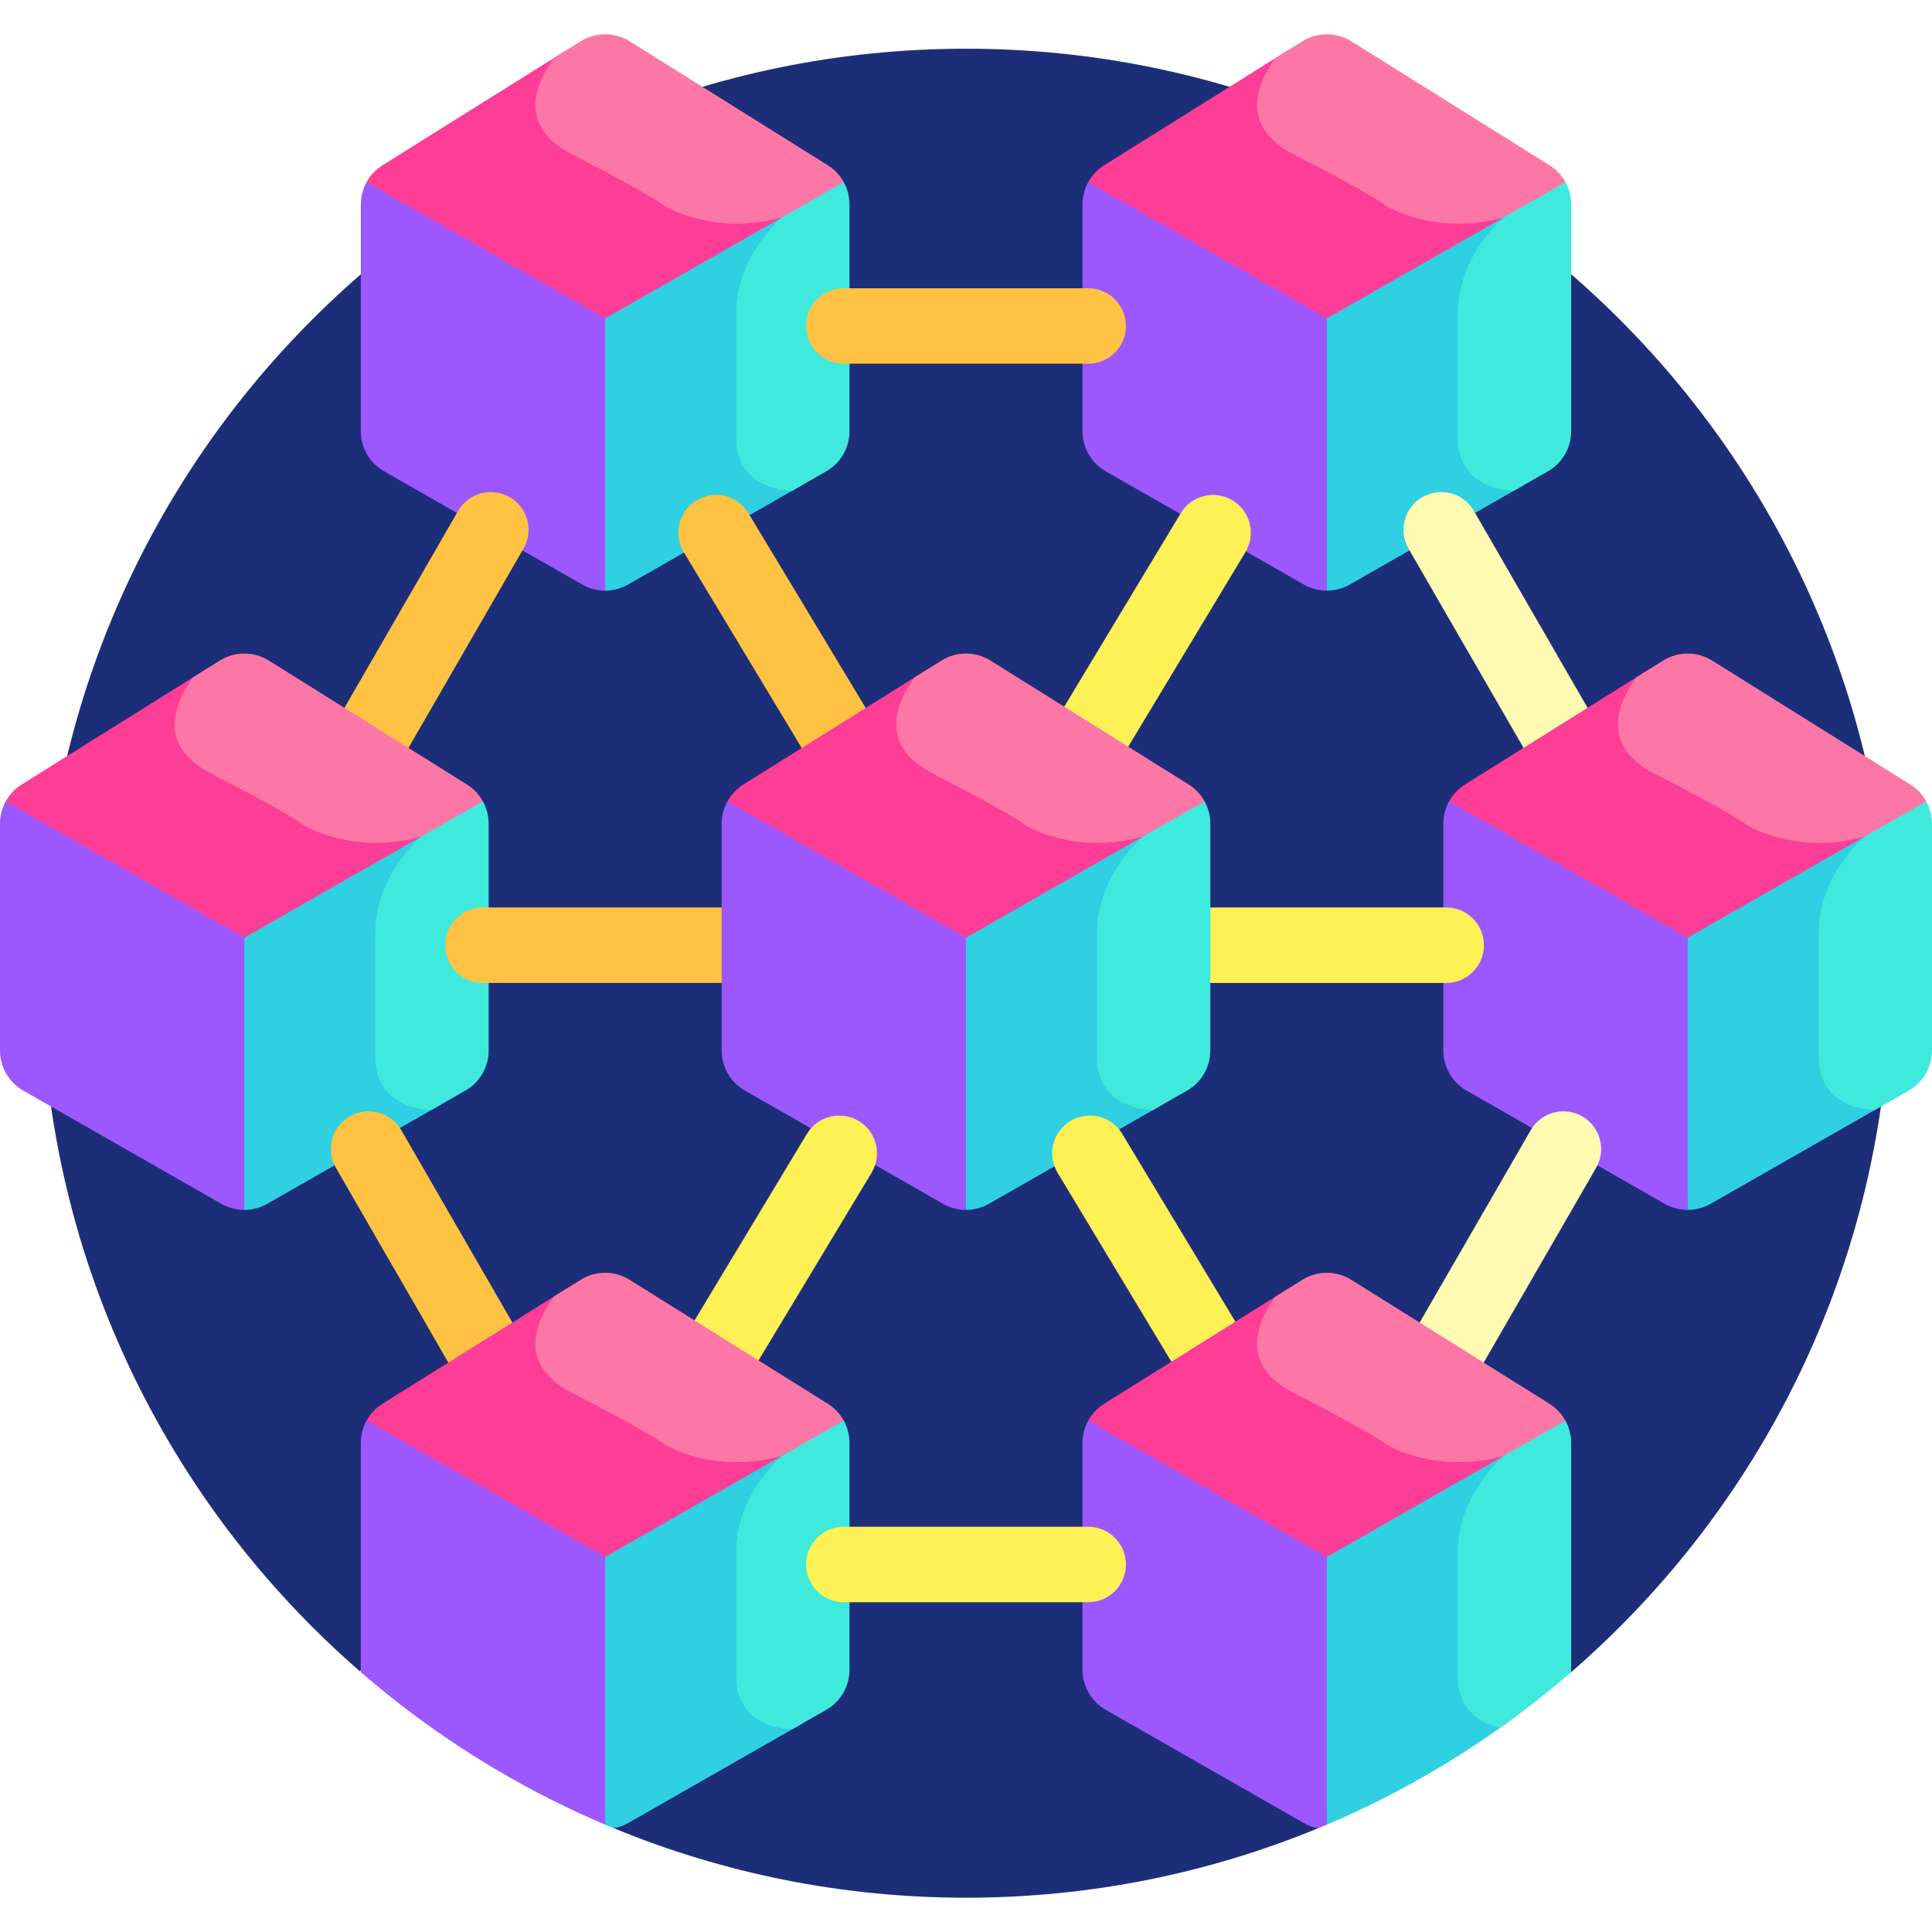
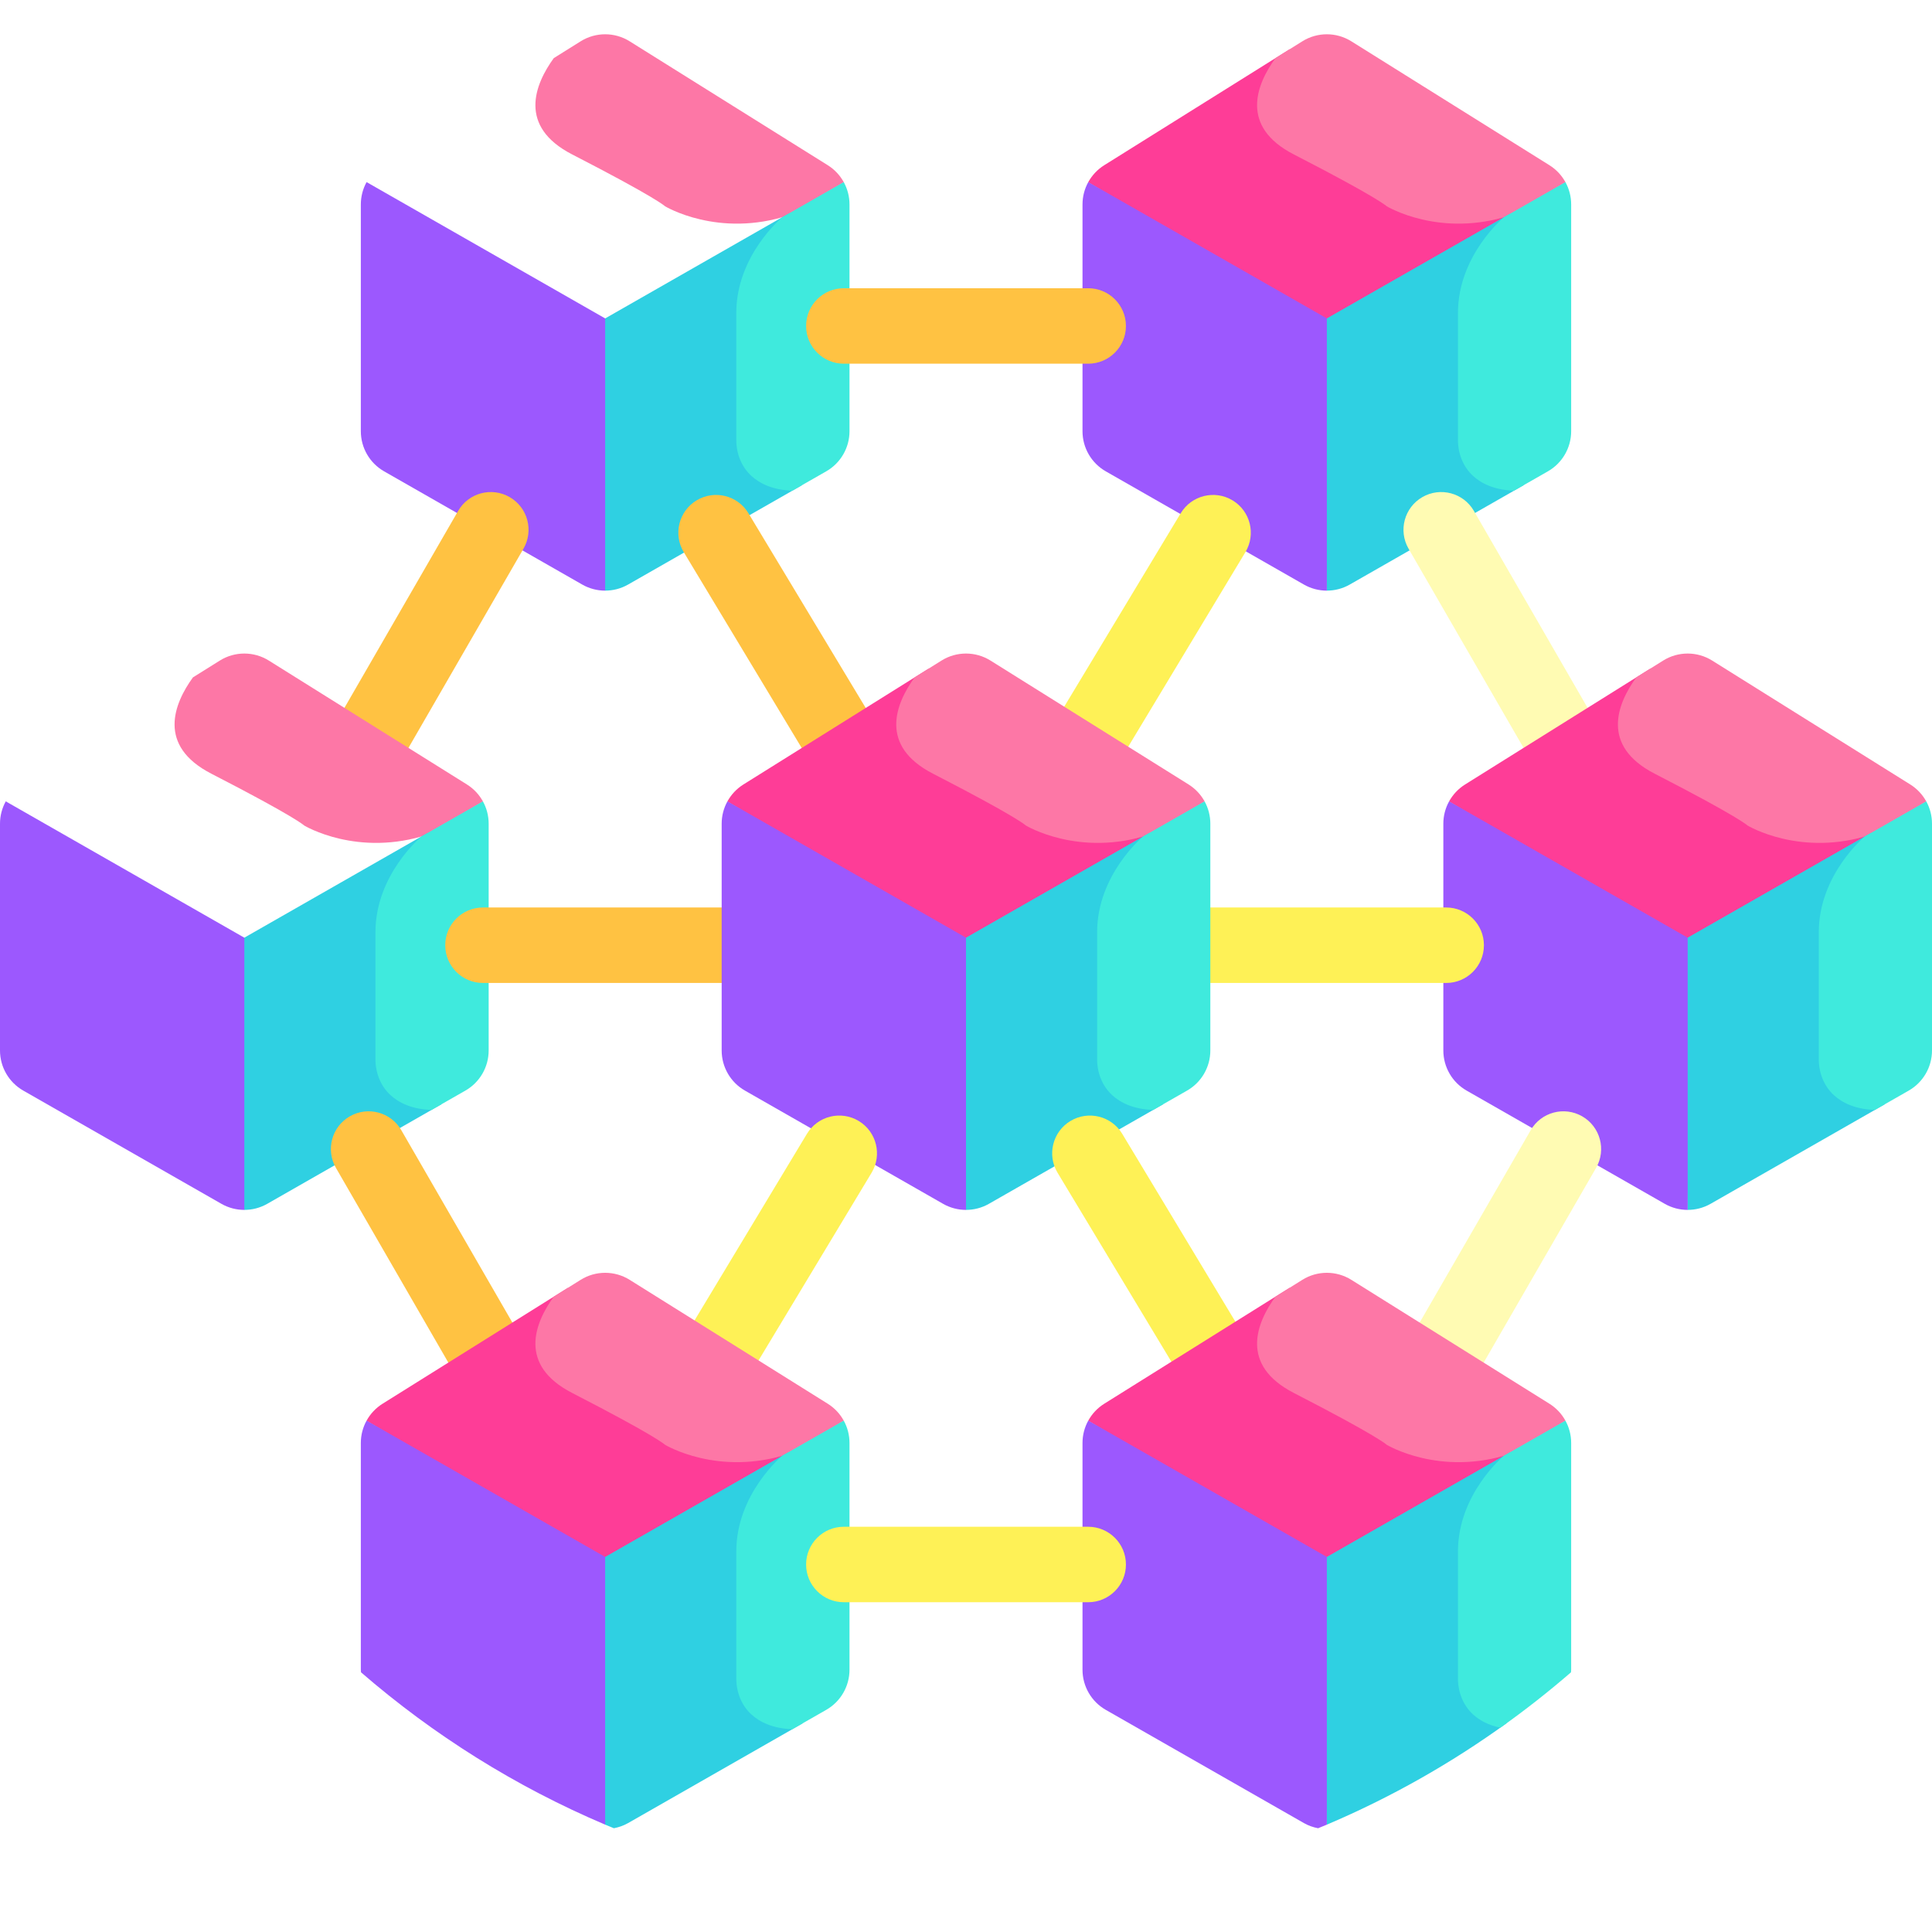
<svg xmlns="http://www.w3.org/2000/svg" id="Layer_1" enable-background="new 0 0 512 512" height="512" viewBox="0 0 512 512" width="512">
  <g>
    <g>
-       <path d="m95.427 442.961.198-.464 67.059 42.002c28.764 11.859 60.272 18.416 93.316 18.416 33.043 0 64.55-6.557 93.313-18.415l67.017-41.325c51.864-44.924 84.672-111.262 84.672-185.263 0-135.311-109.691-245.002-245.002-245.002s-245.002 109.693-245.002 245.004c0 73.884 32.707 140.127 84.429 185.047z" fill="#1d2e79" />
-     </g>
-     <path d="m216.939 51.938c-9.122 5.06-18.597 6.846-28.169 5.311-6.623-1.063-11-3.442-11.657-3.816-.9-.729-5.265-3.8-24.78-13.832-5.364-2.758-8.346-6.248-8.861-10.374-.777-6.212 4.002-12.702 7.189-16.265l-26.617 16.648-22.664 14.176c-1.809 1.131-3.255 2.694-4.247 4.507l63.243 38.092 62.517-37.655c-2.018 1.053-4.028 2.139-5.954 3.208z" fill="#fe3d97" />
+       </g>
    <path d="m219.37 43.786-52.499-32.837c-3.974-2.486-9.018-2.486-12.993 0l-7.124 4.456c-5.022 6.941-9.584 18.088 4.893 25.53 22.371 11.5 24.602 13.731 24.602 13.731s14.145 8.558 32.915 2.333l14.453-8.705c-.991-1.814-2.438-3.377-4.247-4.508z" fill="#fd77a6" />
    <path d="m200.119 124.998c-2.221-2.038-3.494-5.087-3.494-8.366v-33.716c0-14.336 11.512-24.091 11.628-24.188l.406-.339.365-1.803-50.353 28.773 1.66 71.164c2.112.007 4.226-.528 6.122-1.611l46.244-26.425c-5.4.336-9.684-.832-12.578-3.489z" fill="#2fd0e2" />
    <path d="m225.125 114.276v-60.103c0-2.103-.541-4.132-1.525-5.916l-16.306 9.318s-12.169 10.091-12.169 25.341v33.716c0 3.563 1.354 7.061 3.979 9.471 2.214 2.033 5.641 3.751 10.882 3.933l8.966-5.123c3.817-2.182 6.173-6.241 6.173-10.637z" fill="#3feadd" />
    <g>
      <path d="m95.625 54.172v60.105c.001 4.396 2.356 8.455 6.173 10.636l52.5 30c1.883 1.076 3.98 1.614 6.078 1.614v-72.142l-63.226-36.128c-.984 1.783-1.525 3.812-1.525 5.915z" fill="#9c58fe" />
    </g>
    <g>
      <path d="m408.19 51.938c-9.122 5.06-18.597 6.846-28.169 5.311-6.623-1.063-11-3.442-11.657-3.816-.9-.729-5.265-3.8-24.78-13.832-5.364-2.758-8.346-6.248-8.861-10.375-.777-6.211 4.002-12.702 7.189-16.265l-26.618 16.649-22.664 14.176c-1.809 1.131-3.255 2.694-4.247 4.507l63.243 38.092 62.517-37.655c-2.018 1.053-4.028 2.139-5.953 3.208z" fill="#fe3d97" />
      <path d="m410.62 43.786-52.499-32.837c-3.974-2.486-9.018-2.486-12.993 0l-7.124 4.456c-5.022 6.941-9.584 18.088 4.893 25.53 22.371 11.5 24.602 13.731 24.602 13.731s14.145 8.558 32.915 2.333l14.453-8.705c-.991-1.814-2.438-3.377-4.247-4.508z" fill="#fd77a6" />
      <path d="m391.369 124.998c-2.221-2.038-3.494-5.087-3.494-8.366v-33.716c0-14.336 11.512-24.091 11.628-24.188l.406-.339.365-1.803-50.353 28.773 1.66 71.164c2.112.007 4.226-.528 6.122-1.611l46.244-26.425c-5.4.336-9.684-.832-12.578-3.489z" fill="#2fd0e2" />
      <path d="m416.375 114.276v-60.103c0-2.103-.541-4.132-1.525-5.916l-16.306 9.318s-12.169 10.091-12.169 25.341v33.716c0 3.563 1.354 7.061 3.979 9.471 2.214 2.033 5.641 3.751 10.882 3.933l8.966-5.123c3.817-2.182 6.173-6.241 6.173-10.637z" fill="#3feadd" />
      <g>
        <path d="m286.875 54.172v60.105c0 4.396 2.356 8.455 6.173 10.636l52.5 30c1.883 1.076 3.98 1.614 6.078 1.614v-72.142l-63.226-36.128c-.984 1.783-1.525 3.812-1.525 5.915z" fill="#9c58fe" />
      </g>
    </g>
    <g>
      <path d="m222.419 205.355c-3.392 0-6.698-1.725-8.576-4.842l-32.639-54.187c-2.85-4.731-1.324-10.876 3.407-13.726 4.73-2.851 10.875-1.325 13.726 3.406l32.639 54.187c2.85 4.731 1.324 10.876-3.407 13.726-1.614.973-3.394 1.436-5.15 1.436z" fill="#ffc242" />
    </g>
    <g>
      <path d="m288.828 205.355c-1.757 0-3.535-.463-5.149-1.436-4.731-2.85-6.257-8.995-3.407-13.726l32.639-54.187c2.85-4.731 8.996-6.256 13.726-3.406 4.731 2.85 6.257 8.995 3.407 13.726l-32.639 54.187c-1.879 3.117-5.185 4.842-8.577 4.842z" fill="#fef156" />
    </g>
    <g>
      <path d="m97.681 206.482c-1.696 0-3.415-.432-4.99-1.341-4.783-2.761-6.422-8.877-3.66-13.66l32.379-56.081c2.762-4.783 8.875-6.421 13.66-3.66 4.783 2.761 6.422 8.878 3.66 13.66l-32.379 56.081c-1.853 3.208-5.214 5.001-8.67 5.001z" fill="#ffc242" />
    </g>
    <g>
      <path d="m414.326 206.482c-3.457 0-6.817-1.794-8.67-5.001l-32.378-56.081c-2.762-4.783-1.123-10.899 3.66-13.66 4.786-2.762 10.898-1.122 13.66 3.66l32.378 56.081c2.762 4.783 1.123 10.899-3.66 13.66-1.575.909-3.294 1.341-4.99 1.341z" fill="#fffbb3" />
    </g>
    <g>
      <path d="m503.815 216.048c-9.122 5.06-18.597 6.846-28.169 5.311-6.623-1.063-11-3.442-11.657-3.816-.9-.729-5.265-3.8-24.78-13.831-5.364-2.758-8.346-6.248-8.861-10.374-.777-6.212 4.002-12.702 7.189-16.265l-26.616 16.648-22.665 14.176c-1.809 1.131-3.255 2.694-4.247 4.507l63.243 38.092 62.517-37.655c-2.019 1.052-4.029 2.139-5.954 3.207z" fill="#fe3d97" />
      <path d="m506.245 207.896-52.499-32.837c-3.974-2.486-9.018-2.486-12.993 0l-7.124 4.456c-5.022 6.941-9.584 18.088 4.893 25.53 22.371 11.5 24.602 13.731 24.602 13.731s14.145 8.558 32.915 2.333l14.453-8.705c-.991-1.813-2.438-3.376-4.247-4.508z" fill="#fd77a6" />
      <path d="m486.994 289.108c-2.221-2.038-3.494-5.087-3.494-8.366v-33.716c0-14.336 11.512-24.091 11.628-24.188l.406-.339.365-1.803-50.353 28.773 1.66 71.164c2.112.008 4.226-.528 6.122-1.611l46.244-26.425c-5.4.337-9.684-.832-12.578-3.489z" fill="#2fd0e2" />
      <path d="m512 278.386v-60.103c0-2.103-.541-4.132-1.525-5.916l-16.306 9.318s-12.169 10.091-12.169 25.341v33.716c0 3.563 1.354 7.061 3.979 9.471 2.214 2.033 5.641 3.751 10.882 3.933l8.966-5.123c3.817-2.181 6.173-6.241 6.173-10.637z" fill="#3feadd" />
      <g>
        <path d="m382.5 218.282v60.105c0 4.396 2.356 8.455 6.173 10.636l52.5 30c1.883 1.076 3.98 1.614 6.078 1.614v-72.141l-63.225-36.129c-.985 1.784-1.526 3.812-1.526 5.915z" fill="#9c58fe" />
      </g>
    </g>
    <g>
-       <path d="m121.314 216.048c-9.122 5.06-18.597 6.846-28.169 5.311-6.623-1.063-11-3.442-11.657-3.816-.9-.729-5.265-3.8-24.78-13.831-5.364-2.758-8.346-6.248-8.861-10.374-.777-6.212 4.002-12.702 7.189-16.265l-26.617 16.647-22.664 14.176c-1.809 1.131-3.255 2.694-4.247 4.507l63.243 38.092 62.517-37.655c-2.018 1.053-4.028 2.14-5.954 3.208z" fill="#fe3d97" />
      <path d="m123.745 207.896-52.499-32.837c-3.974-2.486-9.019-2.486-12.993 0l-7.124 4.456c-5.022 6.941-9.584 18.088 4.893 25.53 22.371 11.5 24.602 13.731 24.602 13.731s14.145 8.558 32.915 2.333l14.453-8.705c-.991-1.813-2.438-3.376-4.247-4.508z" fill="#fd77a6" />
      <path d="m104.494 289.108c-2.221-2.038-3.494-5.087-3.494-8.366v-33.716c0-14.336 11.512-24.091 11.628-24.188l.406-.339.364-1.803-50.353 28.773 1.66 71.164c2.112.008 4.226-.528 6.122-1.611l46.244-26.425c-5.399.337-9.683-.832-12.577-3.489z" fill="#2fd0e2" />
      <path d="m129.5 278.386v-60.103c0-2.103-.541-4.132-1.525-5.916l-16.306 9.318s-12.169 10.091-12.169 25.341v33.716c0 3.563 1.354 7.061 3.979 9.471 2.214 2.033 5.641 3.751 10.882 3.933l8.966-5.123c3.817-2.181 6.173-6.241 6.173-10.637z" fill="#3feadd" />
      <g>
        <path d="m0 218.282v60.105c.001 4.396 2.356 8.455 6.173 10.636l52.5 30c1.883 1.076 3.98 1.614 6.078 1.614v-72.141l-63.226-36.129c-.984 1.784-1.525 3.812-1.525 5.915z" fill="#9c58fe" />
      </g>
    </g>
    <g>
      <path d="m191.25 260.496h-63.258c-5.522 0-10-4.478-10-10 0-5.523 4.478-10 10-10h63.258c5.523 0 10 4.477 10 10 0 5.522-4.477 10-10 10z" fill="#ffc242" />
    </g>
    <g>
      <path d="m383.254 260.496h-63.258c-5.522 0-10-4.478-10-10 0-5.523 4.478-10 10-10h63.258c5.522 0 10 4.477 10 10 0 5.522-4.478 10-10 10z" fill="#fef156" />
    </g>
    <g>
      <path d="m312.565 216.048c-9.122 5.06-18.597 6.846-28.169 5.311-6.623-1.063-11-3.442-11.657-3.816-.9-.729-5.265-3.8-24.78-13.831-5.364-2.758-8.346-6.248-8.861-10.374-.777-6.212 4.002-12.702 7.189-16.265l-26.616 16.648-22.665 14.176c-1.809 1.131-3.255 2.694-4.247 4.507l63.241 38.092 62.517-37.655c-2.017 1.052-4.027 2.139-5.952 3.207z" fill="#fe3d97" />
      <path d="m314.995 207.896-52.499-32.837c-3.974-2.486-9.018-2.486-12.993 0l-7.124 4.456c-5.022 6.941-9.584 18.088 4.893 25.53 22.371 11.5 24.602 13.731 24.602 13.731s14.145 8.558 32.915 2.333l14.453-8.705c-.991-1.813-2.438-3.376-4.247-4.508z" fill="#fd77a6" />
      <path d="m295.744 289.108c-2.221-2.038-3.494-5.087-3.494-8.366v-33.716c0-14.336 11.512-24.091 11.628-24.188l.406-.339.365-1.803-50.353 28.773 1.66 71.164c2.112.008 4.226-.528 6.122-1.611l46.244-26.425c-5.4.337-9.684-.832-12.578-3.489z" fill="#2fd0e2" />
      <path d="m320.75 278.386v-60.103c0-2.103-.541-4.132-1.525-5.916l-16.306 9.318s-12.169 10.091-12.169 25.341v33.716c0 3.563 1.354 7.061 3.979 9.471 2.214 2.033 5.641 3.751 10.882 3.933l8.966-5.123c3.817-2.181 6.173-6.241 6.173-10.637z" fill="#3feadd" />
      <g>
        <path d="m191.25 218.282v60.105c.001 4.396 2.356 8.455 6.173 10.636l52.5 30c1.883 1.076 3.98 1.614 6.078 1.614v-72.141l-63.225-36.129c-.985 1.784-1.526 3.812-1.526 5.915z" fill="#9c58fe" />
      </g>
    </g>
    <g>
      <path d="m321.486 369.827c-3.392 0-6.698-1.725-8.576-4.842l-32.639-54.186c-2.85-4.731-1.324-10.877 3.406-13.727 4.734-2.848 10.875-1.324 13.727 3.406l32.639 54.187c2.85 4.731 1.324 10.877-3.406 13.727-1.615.971-3.394 1.435-5.151 1.435z" fill="#fef156" />
    </g>
    <g>
      <path d="m189.761 369.827c-1.757 0-3.535-.463-5.15-1.435-4.73-2.85-6.256-8.995-3.406-13.727l32.639-54.187c2.85-4.731 8.994-6.257 13.727-3.406 4.73 2.85 6.256 8.995 3.406 13.727l-32.639 54.186c-1.878 3.116-5.187 4.842-8.577 4.842z" fill="#fef156" />
    </g>
    <g>
-       <path d="m381.929 370.593c-1.696 0-3.415-.433-4.99-1.342-4.783-2.762-6.422-8.877-3.66-13.66l32.378-56.081c2.76-4.783 8.876-6.423 13.66-3.66 4.783 2.762 6.422 8.877 3.66 13.66l-32.378 56.081c-1.852 3.208-5.214 5.002-8.67 5.002z" fill="#fffbb3" />
+       <path d="m381.929 370.593c-1.696 0-3.415-.433-4.99-1.342-4.783-2.762-6.422-8.877-3.66-13.66l32.378-56.081c2.76-4.783 8.876-6.423 13.66-3.66 4.783 2.762 6.422 8.877 3.66 13.66l-32.378 56.081z" fill="#fffbb3" />
    </g>
    <g>
      <path d="m130.079 370.593c-3.457 0-6.817-1.794-8.67-5.002l-32.379-56.081c-2.762-4.783-1.123-10.898 3.66-13.66 4.784-2.762 10.898-1.121 13.66 3.66l32.379 56.081c2.762 4.783 1.123 10.898-3.66 13.66-1.574.91-3.294 1.342-4.99 1.342z" fill="#ffc242" />
    </g>
    <g>
      <path d="m288.383 96.385h-64.758c-5.523 0-10-4.477-10-10s4.477-10 10-10h64.758c5.522 0 10 4.477 10 10s-4.478 10-10 10z" fill="#ffc242" />
    </g>
    <path d="m216.939 380.158c-9.122 5.06-18.597 6.846-28.169 5.311-6.623-1.063-11-3.442-11.657-3.816-.9-.729-5.265-3.8-24.78-13.831-5.364-2.758-8.346-6.248-8.861-10.375-.777-6.211 4.002-12.702 7.189-16.265l-26.616 16.648-22.665 14.176c-1.809 1.131-3.255 2.695-4.247 4.507l63.243 38.092 62.517-37.655c-2.018 1.054-4.028 2.14-5.954 3.208z" fill="#fe3d97" />
    <path d="m219.37 372.007-52.499-32.837c-3.974-2.486-9.018-2.486-12.993 0l-7.124 4.456c-5.022 6.941-9.584 18.088 4.893 25.53 22.371 11.5 24.602 13.731 24.602 13.731s14.145 8.558 32.915 2.333l14.453-8.705c-.991-1.814-2.438-3.377-4.247-4.508z" fill="#fd77a6" />
    <path d="m200.119 453.219c-2.221-2.038-3.494-5.087-3.494-8.366v-33.716c0-14.336 11.512-24.091 11.628-24.188l.406-.339.365-1.803-50.353 28.773 1.632 69.938c.789.335 1.587.655 2.381.982 1.305-.25 2.582-.688 3.77-1.367l46.244-26.425c-5.401.336-9.685-.832-12.579-3.489z" fill="#2fd0e2" />
    <path d="m225.125 442.496v-60.103c0-2.103-.541-4.132-1.525-5.916l-16.306 9.318s-12.169 10.091-12.169 25.341v33.716c0 3.563 1.354 7.061 3.979 9.471 2.214 2.033 5.641 3.751 10.882 3.933l8.966-5.123c3.817-2.181 6.173-6.24 6.173-10.637z" fill="#3feadd" />
    <g>
      <path d="m95.625 382.393v60.105c0 .229.033.452.045.679 19.191 16.623 40.992 30.311 64.705 40.372v-70.943l-63.225-36.129c-.984 1.784-1.525 3.813-1.525 5.916z" fill="#9c58fe" />
    </g>
    <path d="m408.19 380.158c-9.122 5.06-18.597 6.846-28.169 5.311-6.623-1.063-11-3.442-11.657-3.816-.9-.729-5.265-3.8-24.78-13.831-5.364-2.758-8.346-6.248-8.861-10.375-.777-6.211 4.002-12.702 7.189-16.265l-26.616 16.648-22.665 14.176c-1.809 1.131-3.255 2.695-4.247 4.507l63.243 38.092 62.517-37.655c-2.019 1.054-4.029 2.14-5.954 3.208z" fill="#fe3d97" />
    <path d="m410.62 372.007-52.499-32.837c-3.974-2.486-9.018-2.486-12.993 0l-7.124 4.456c-5.022 6.941-9.584 18.088 4.893 25.53 22.371 11.5 24.602 13.731 24.602 13.731s14.145 8.558 32.915 2.333l14.453-8.705c-.991-1.814-2.438-3.377-4.247-4.508z" fill="#fd77a6" />
    <path d="m351.554 483.58c17.014-7.213 33.035-16.304 47.824-26.996-3.28-.399-5.99-1.511-8.009-3.365-2.221-2.038-3.494-5.087-3.494-8.366v-33.716c0-14.336 11.512-24.091 11.628-24.188l.406-.339.365-1.803-50.353 28.773z" fill="#2fd0e2" />
    <path d="m398.544 385.795s-12.169 10.091-12.169 25.341v33.716c0 3.563 1.354 7.061 3.979 9.471 1.66 1.524 4.001 2.871 7.278 3.527 6.472-4.593 12.713-9.49 18.698-14.674.013-.227.045-.451.045-.68v-60.103c0-2.103-.541-4.132-1.525-5.916z" fill="#3feadd" />
    <g>
      <path d="m286.875 382.393v60.105c0 4.396 2.356 8.455 6.173 10.636l52.5 30c1.187.678 2.462 1.117 3.765 1.368.771-.318 1.546-.627 2.312-.952v-70.943l-63.225-36.13c-.984 1.784-1.525 3.813-1.525 5.916z" fill="#9c58fe" />
    </g>
    <g>
      <path d="m288.383 424.606h-64.758c-5.523 0-10-4.477-10-10 0-5.522 4.477-10 10-10h64.758c5.522 0 10 4.478 10 10 0 5.523-4.478 10-10 10z" fill="#fef156" />
    </g>
  </g>
</svg>